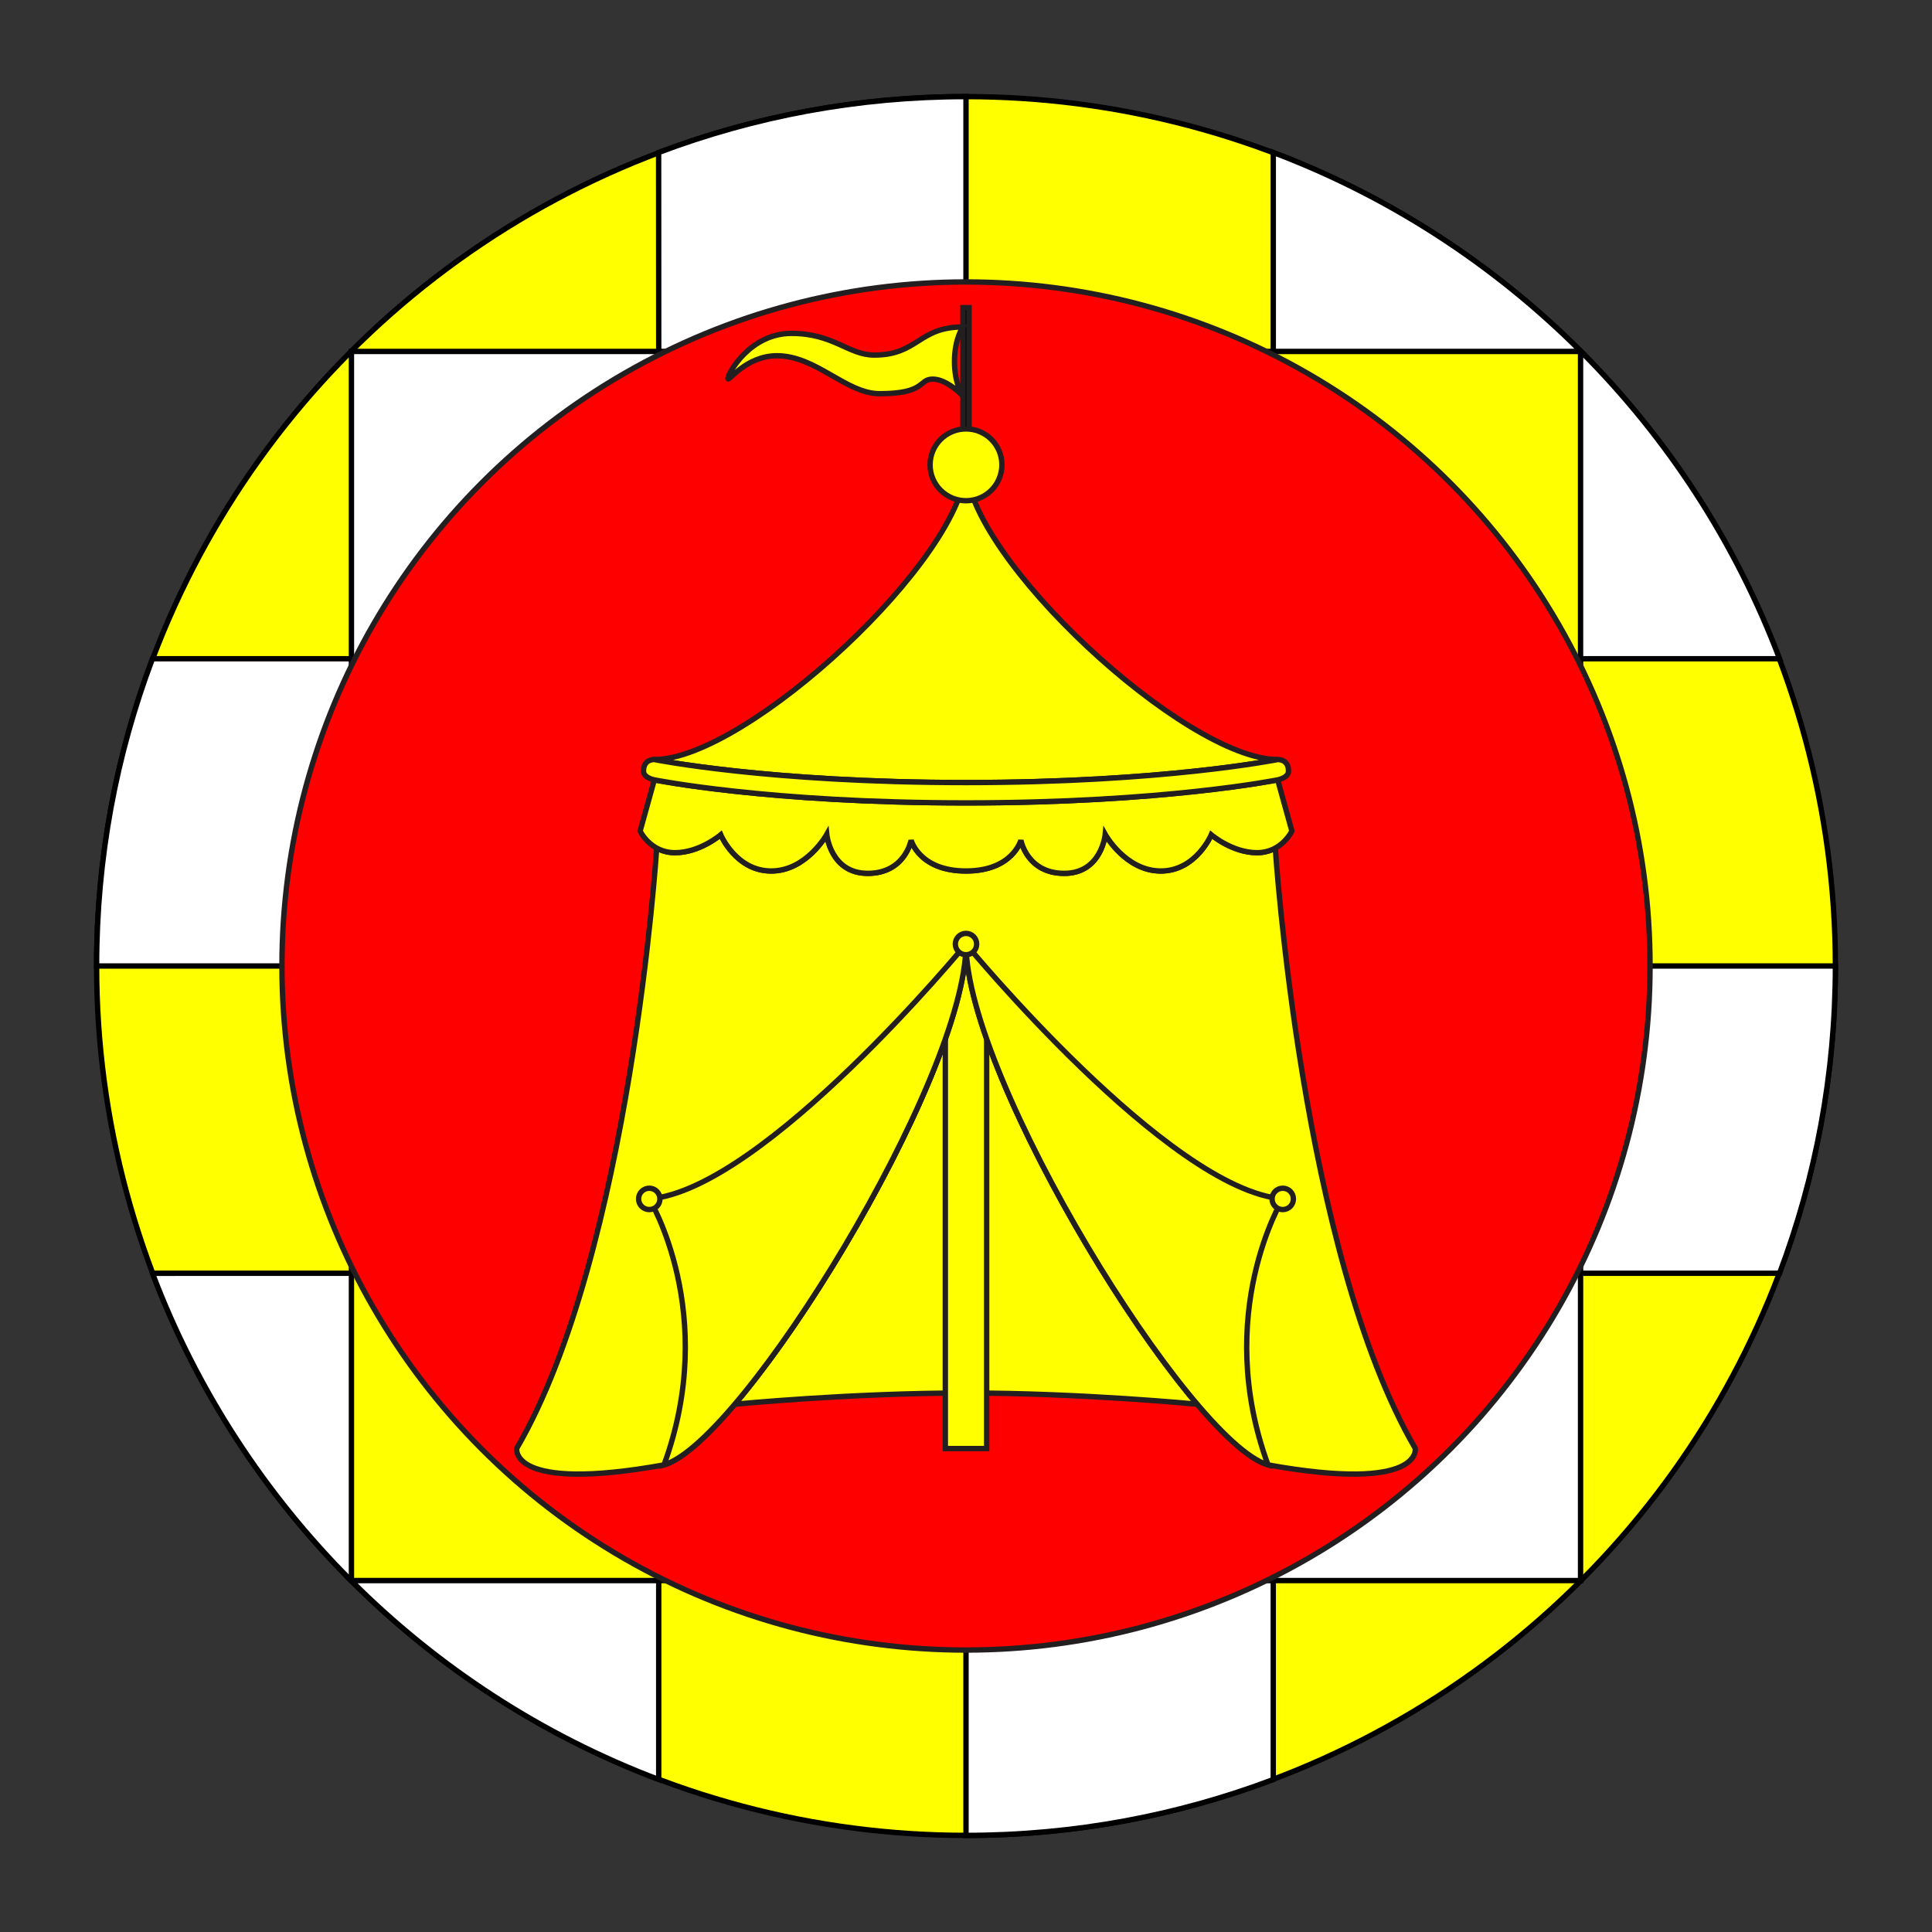
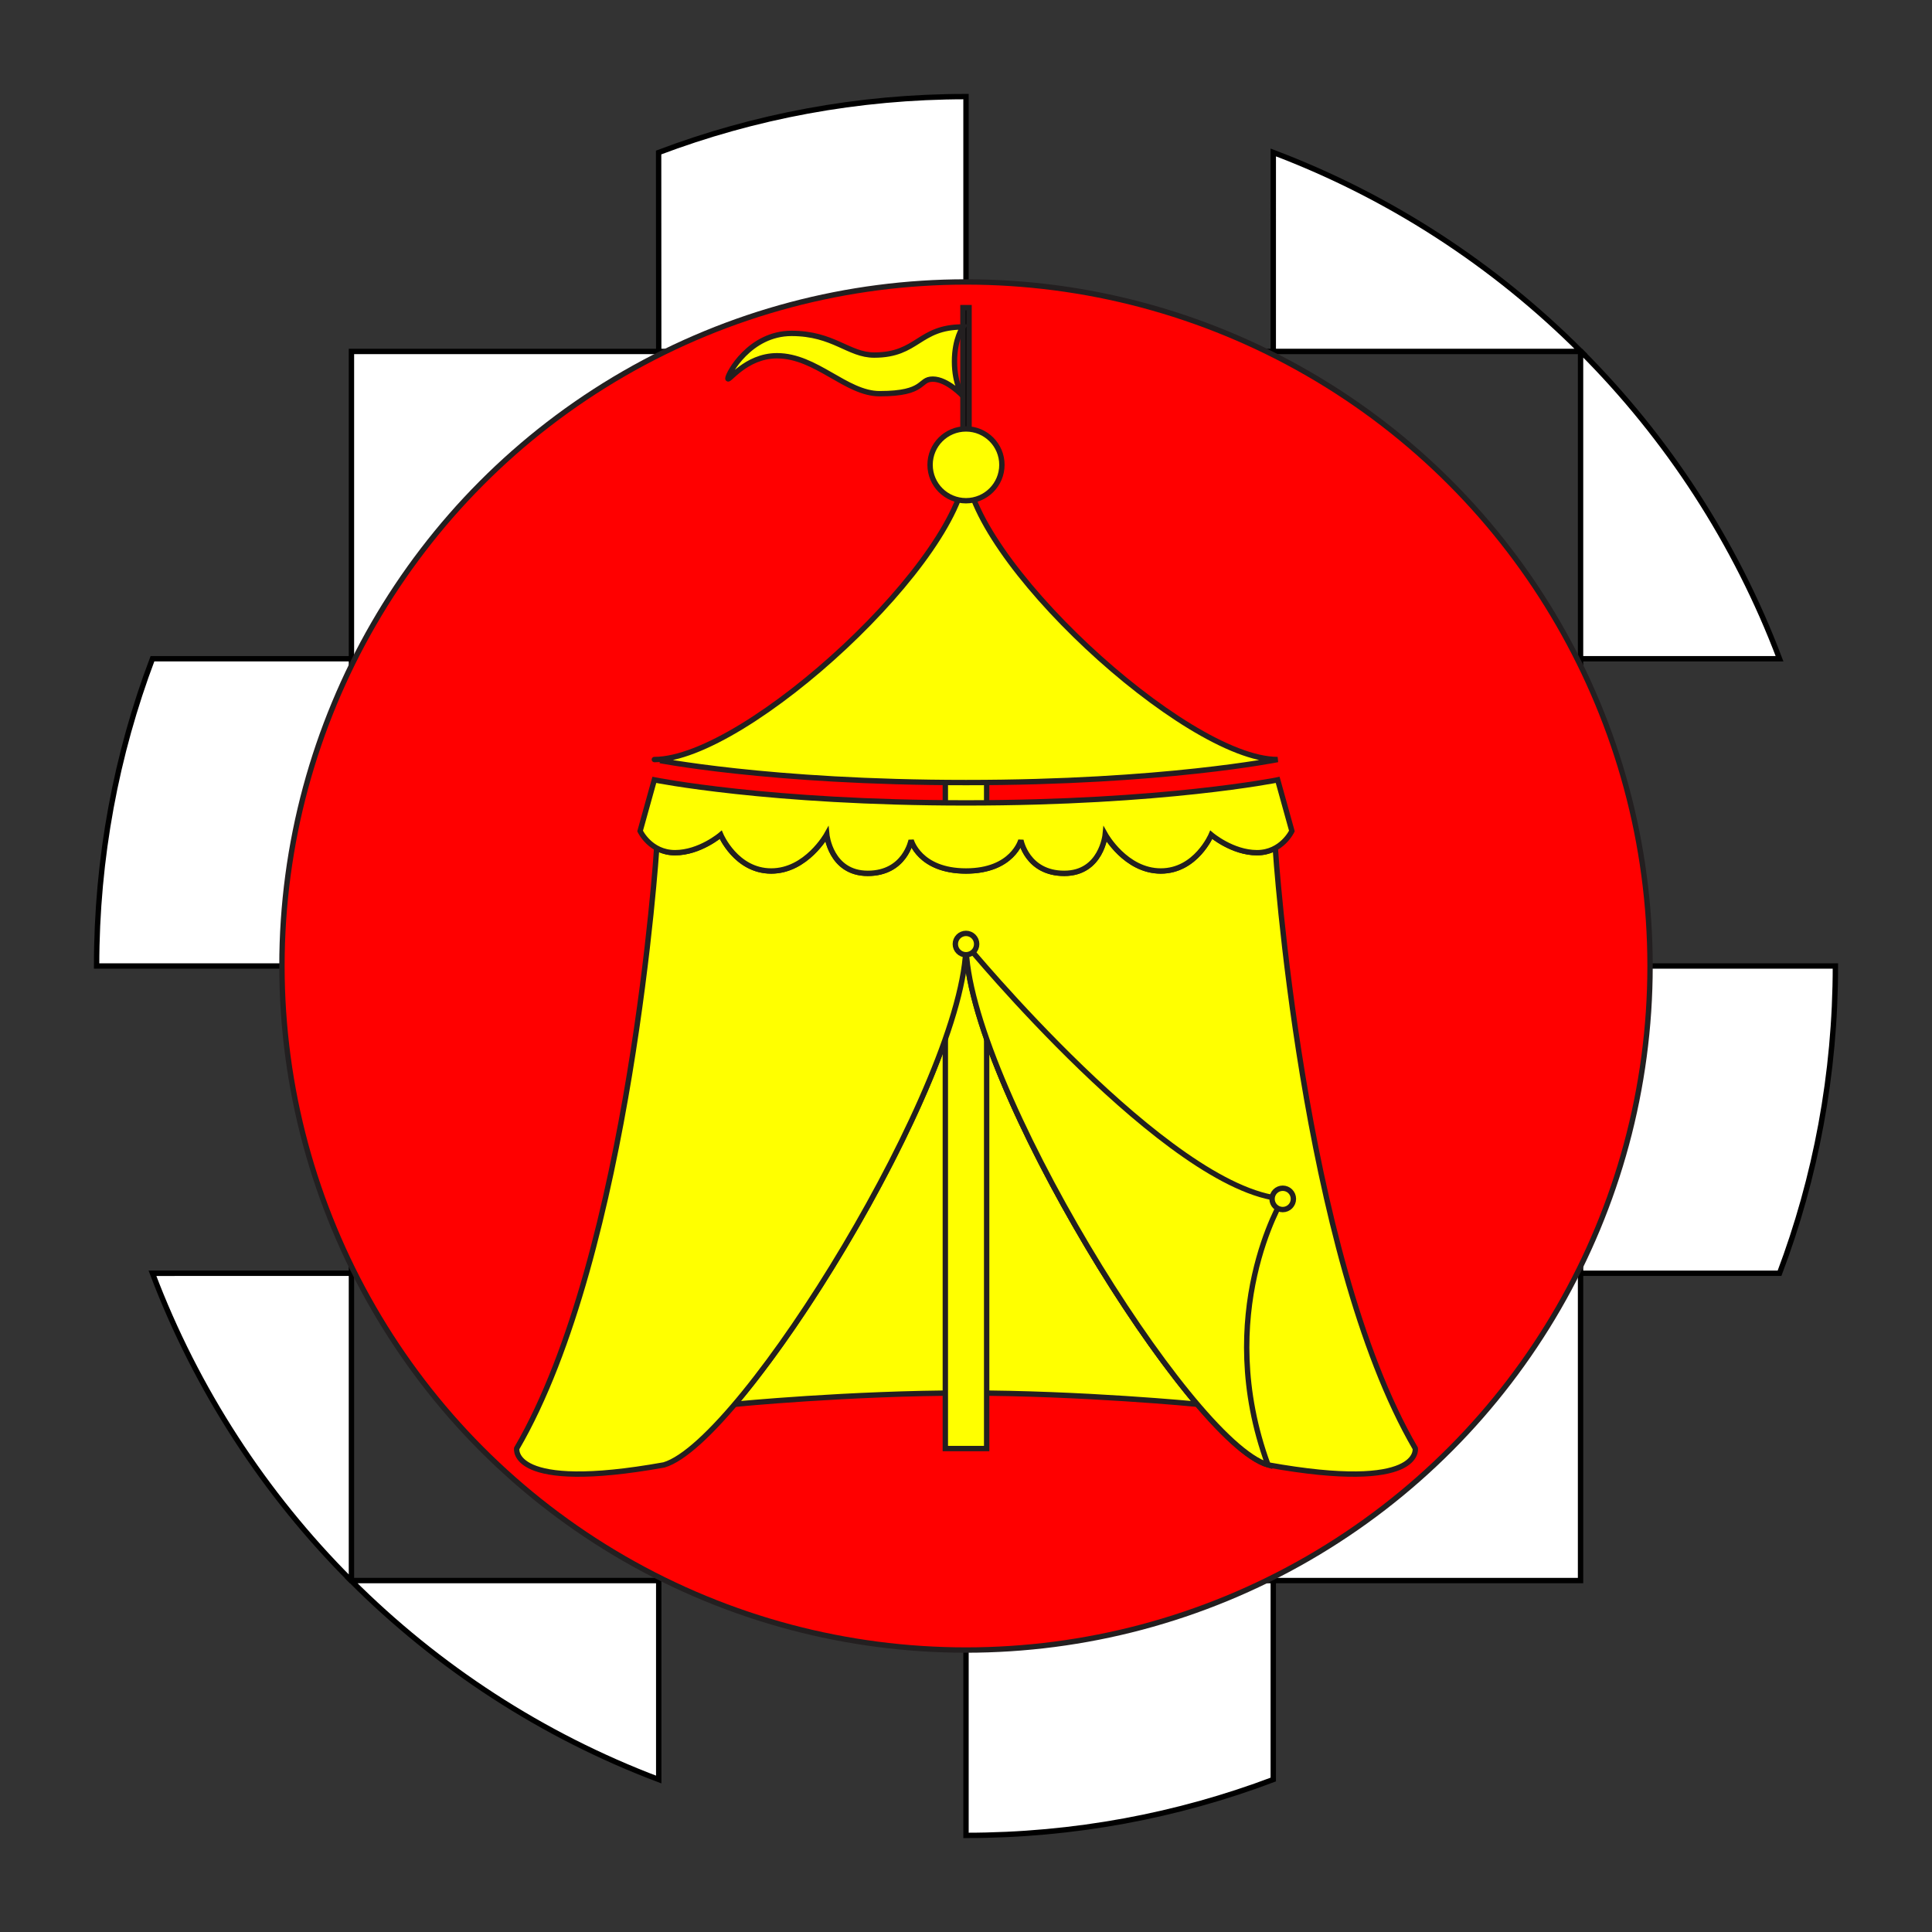
<svg xmlns="http://www.w3.org/2000/svg" version="1.1" id="Round" x="0px" y="0px" width="360px" height="360px" viewBox="0 0 360 360" enable-background="new 0 0 360 360" xml:space="preserve">
  <rect x="0" y="0" width="360" height="360" fill="#333333" stroke="none" />
  <g id="Field_1_">
-     <circle fill="#FFFF00" stroke="#000000" stroke-miterlimit="10" cx="180" cy="180" r="162" />
    <g>
      <path fill="#FFFFFF" stroke="#000000" stroke-miterlimit="10" d="M122.743,294.514v37.077    c-21.722-8.209-41.218-20.953-57.332-37.077H122.743z" />
      <path fill="#FFFFFF" stroke="#000000" stroke-miterlimit="10" d="M237.256,294.514H180L180,342    c20.157,0,39.454-3.682,57.255-10.408L237.256,294.514z" />
      <rect x="122.743" y="122.744" fill="#FFFFFF" stroke="#000000" stroke-miterlimit="10" width="57.257" height="57.257" />
      <path fill="#FFFFFF" stroke="#000000" stroke-miterlimit="10" d="M18,180c0-20.158,3.682-39.456,10.409-57.258l37.077,0.001V180    H18z" />
      <rect x="237.256" y="122.744" fill="#FFFFFF" stroke="#000000" stroke-miterlimit="10" width="57.257" height="57.257" />
      <rect x="65.486" y="65.487" fill="#FFFFFF" stroke="#000000" stroke-miterlimit="10" width="57.257" height="57.257" />
      <path fill="#FFFFFF" stroke="#000000" stroke-miterlimit="10" d="M294.588,65.487c16.088,16.099,28.805,35.567,37.001,57.255    l-37.076,0.002V65.487H294.588z" />
      <rect x="180" y="65.487" fill="#FFFFFF" stroke="#000000" stroke-miterlimit="10" width="57.257" height="57.257" />
      <path fill="#FFFFFF" stroke="#000000" stroke-miterlimit="10" d="M122.724,28.417C140.531,21.685,159.835,18,180,18L180,65.487    h-57.257L122.724,28.417z" />
      <path fill="#FFFFFF" stroke="#000000" stroke-miterlimit="10" d="M294.588,65.487c-16.113-16.124-35.608-28.868-57.33-37.077    l-0.002,37.077H294.588z" />
      <rect x="65.486" y="180" fill="#FFFFFF" stroke="#000000" stroke-miterlimit="10" width="57.257" height="57.257" />
      <path fill="#FFFFFF" stroke="#000000" stroke-miterlimit="10" d="M342,180c0,20.157-3.682,39.454-10.409,57.256l-37.077,0.001V180    H342z" />
      <rect x="180" y="180" fill="#FFFFFF" stroke="#000000" stroke-miterlimit="10" width="57.257" height="57.257" />
-       <rect x="122.743" y="237.257" fill="#FFFFFF" stroke="#000000" stroke-miterlimit="10" width="57.257" height="57.257" />
      <path fill="#FFFFFF" stroke="#000000" stroke-miterlimit="10" d="M65.411,294.514c-16.088-16.099-28.805-35.566-37.001-57.254    l8.559-0.003h28.517v57.257H65.411z" />
      <rect x="237.256" y="237.257" fill="#FFFFFF" stroke="#000000" stroke-miterlimit="10" width="57.257" height="57.257" />
    </g>
  </g>
  <g id="Layer_5">
    <circle fill="#FF0000" stroke="#231F20" stroke-miterlimit="10" cx="180" cy="180" r="127.463" />
    <g>
      <path fill="#FFFF00" stroke="#231F20" d="M180,175.914c0,19.534,25.028,64.499,43.09,85.745c0,0-21.439-2.093-43.09-2.093    c-21.65,0-43.088,2.093-43.088,2.093C154.973,240.413,180,195.448,180,175.914z" />
      <rect x="176.148" y="141.528" fill="#FFFF00" stroke="#231F20" width="7.701" height="128.39" />
      <rect x="179.431" y="57.324" stroke="#231F20" width="1.136" height="37.116" />
      <path fill="#FFFF00" stroke="#231F20" d="M180.001,175.914c0,25.202,41.661,92.742,56.272,97.05    c28.878,5.191,27.443-3.074,27.443-3.074c-21.208-36.359-26.085-111.859-26.085-111.859c-0.912,0.5-2.041,0.857-3.409,0.857    c-4.608,0-8.521-3.344-8.521-3.344s-2.841,6.753-9.405,6.753c-6.565,0-10.353-6.817-10.353-6.817s-0.694,7.258-7.636,7.258    c-6.946,0-8.081-6.185-8.081-6.185s-1.515,5.744-10.226,5.744H180H180c-8.71,0-10.225-5.744-10.225-5.744    s-1.136,6.185-8.081,6.185c-6.942,0-7.637-7.258-7.637-7.258s-3.787,6.817-10.352,6.817c-6.565,0-9.406-6.753-9.406-6.753    s-3.913,3.344-8.522,3.344c-1.368,0-2.497-0.356-3.408-0.857c0,0-4.877,75.5-26.085,111.859c0,0-1.435,8.266,27.442,3.074    c14.612-4.308,56.273-71.848,56.273-97.05H180.001z" />
      <path fill="#FFFF00" stroke="#231F20" d="M180,149.608L180,149.608L180,149.608c36.864,0,58.074-4.292,58.074-4.292l2.649,9.532    c0,0-1.894,4.039-6.502,4.039c-4.607,0-8.521-3.344-8.521-3.344s-2.84,6.753-9.403,6.753c-6.565,0-10.354-6.817-10.354-6.817    s-0.693,7.258-7.637,7.258c-6.944,0-8.079-6.185-8.079-6.185s-1.516,5.744-10.227,5.744H180c-8.71,0-10.225-5.744-10.225-5.744    s-1.136,6.185-8.081,6.185c-6.942,0-7.637-7.258-7.637-7.258s-3.787,6.817-10.352,6.817c-6.565,0-9.406-6.753-9.406-6.753    s-3.913,3.344-8.522,3.344c-4.607,0-6.501-4.039-6.501-4.039l2.652-9.532C121.928,145.316,143.137,149.608,180,149.608    L180,149.608L180,149.608z" />
-       <path fill="#FFFF00" stroke="#231F20" d="M180,145.821c36.863,0,58.071-4.292,58.071-4.292c-17.169,0-58.071-37.748-58.071-54.916    l0,0c0,17.168-40.903,54.916-58.071,54.916C121.928,141.529,143.137,145.821,180,145.821L180,145.821z" />
-       <path fill="#FFFF00" stroke="#231F20" d="M180,149.608L180,149.608c36.863,0,58.071-4.292,58.071-4.292s2.021-0.363,2.021-1.642    c0-2.272-2.021-2.146-2.021-2.146s-21.208,4.292-58.071,4.292l0,0l0,0c-36.863,0-58.071-4.292-58.071-4.292    s-2.021-0.127-2.021,2.146c0,1.278,2.021,1.642,2.021,1.642S143.137,149.608,180,149.608L180,149.608z" />
+       <path fill="#FFFF00" stroke="#231F20" d="M180,145.821c36.863,0,58.071-4.292,58.071-4.292c-17.169,0-58.071-37.748-58.071-54.916    c0,17.168-40.903,54.916-58.071,54.916C121.928,141.529,143.137,145.821,180,145.821L180,145.821z" />
      <circle fill="#FFFF00" stroke="#231F20" cx="179.999" cy="86.613" r="6.691" />
-       <path fill="#FFFF00" stroke="#231F20" d="M123.727,272.963c14.612-4.308,56.273-71.848,56.273-97.05    c0,0-37.714,45.779-59.019,47.484C120.981,223.398,134.047,244.796,123.727,272.963z" />
-       <circle fill="#FFFF00" stroke="#231F20" cx="120.981" cy="223.398" r="1.989" />
      <path fill="#FFFF00" stroke="#231F20" d="M236.273,272.963C221.661,268.656,180,201.116,180,175.914    c0,0,37.716,45.779,59.019,47.484C239.018,223.398,225.953,244.796,236.273,272.963z" />
      <circle fill="#FFFF00" stroke="#231F20" cx="239.019" cy="223.398" r="1.989" />
      <circle fill="#FFFF00" stroke="#231F20" cx="180" cy="175.914" r="1.989" />
      <path fill="#FFFF00" stroke="#231F20" d="M179.431,60.922c-8.332,0-8.332,5.239-16.537,5.239c-4.797,0-7.575-4.039-15.402-4.039    c-7.826,0-11.866,7.574-11.866,8.396c0,0.819,3.282-4.23,9.153-4.23c7.322,0,12.876,7.07,19.125,7.07    c8.711,0,7.195-2.714,9.91-2.714c2.715,0,5.618,3.157,5.618,3.157s-1.577-2.147-1.577-6.439    C177.854,63.067,179.431,60.922,179.431,60.922z" />
    </g>
  </g>
</svg>